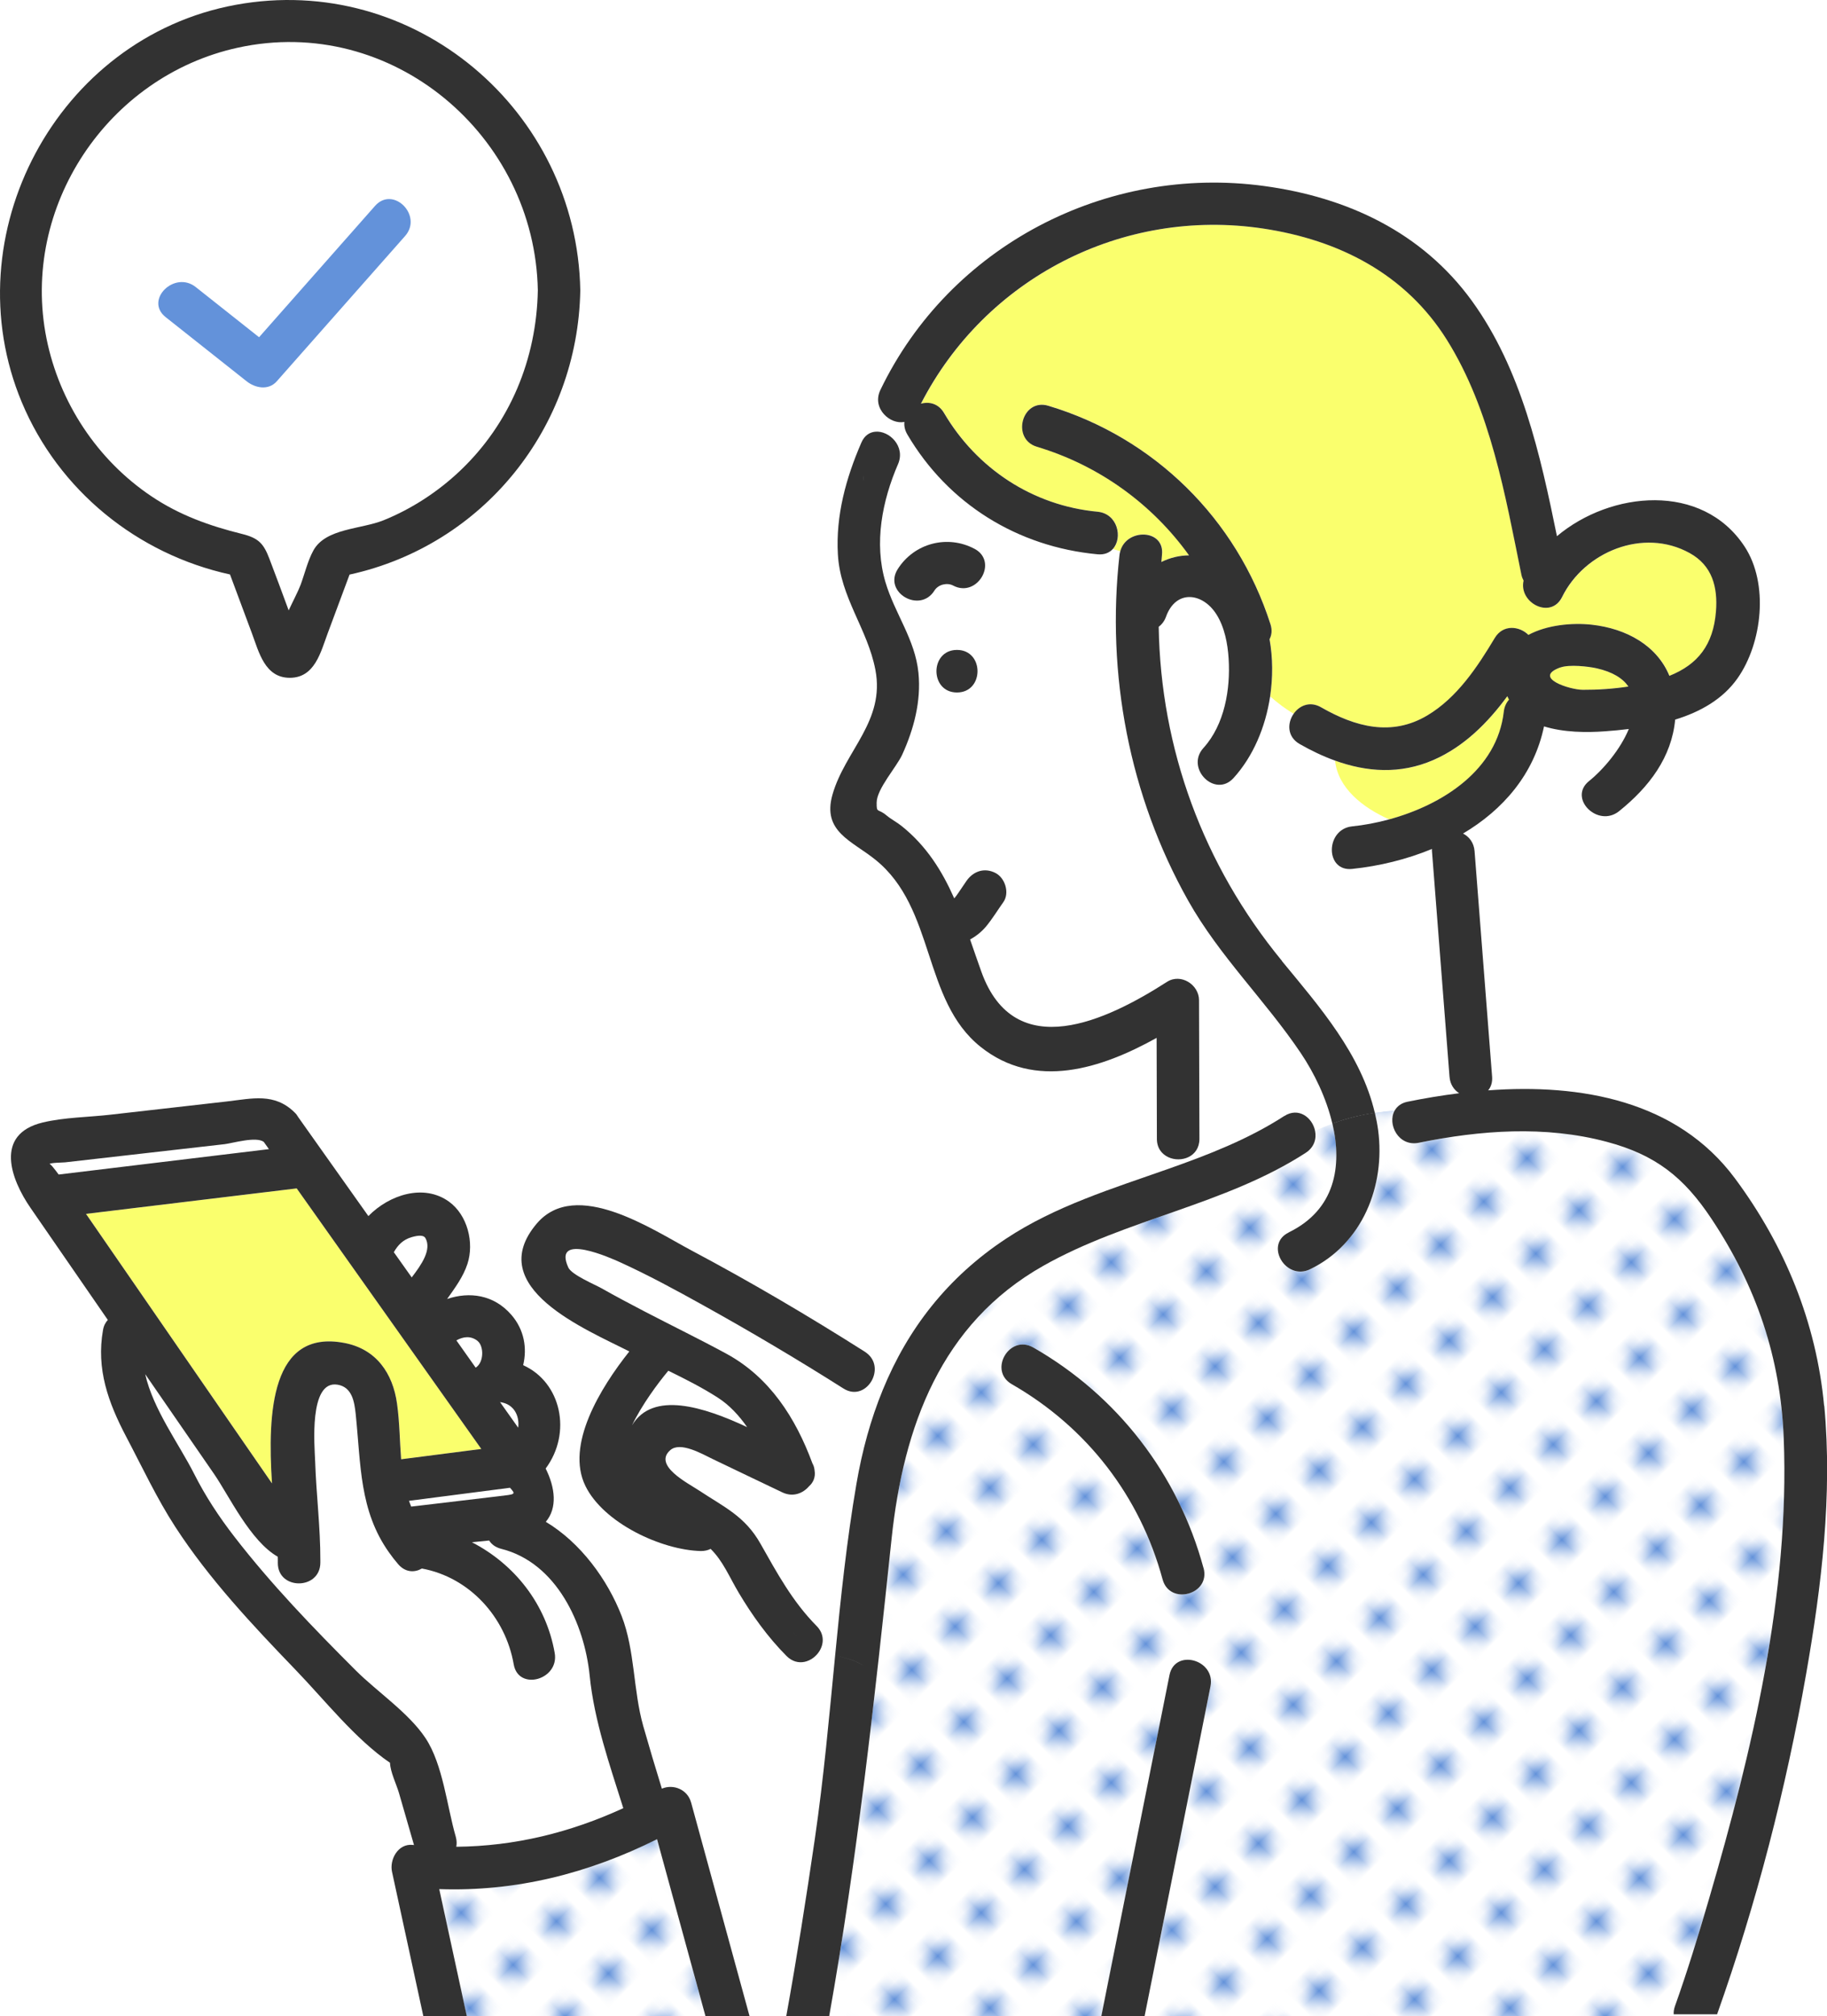
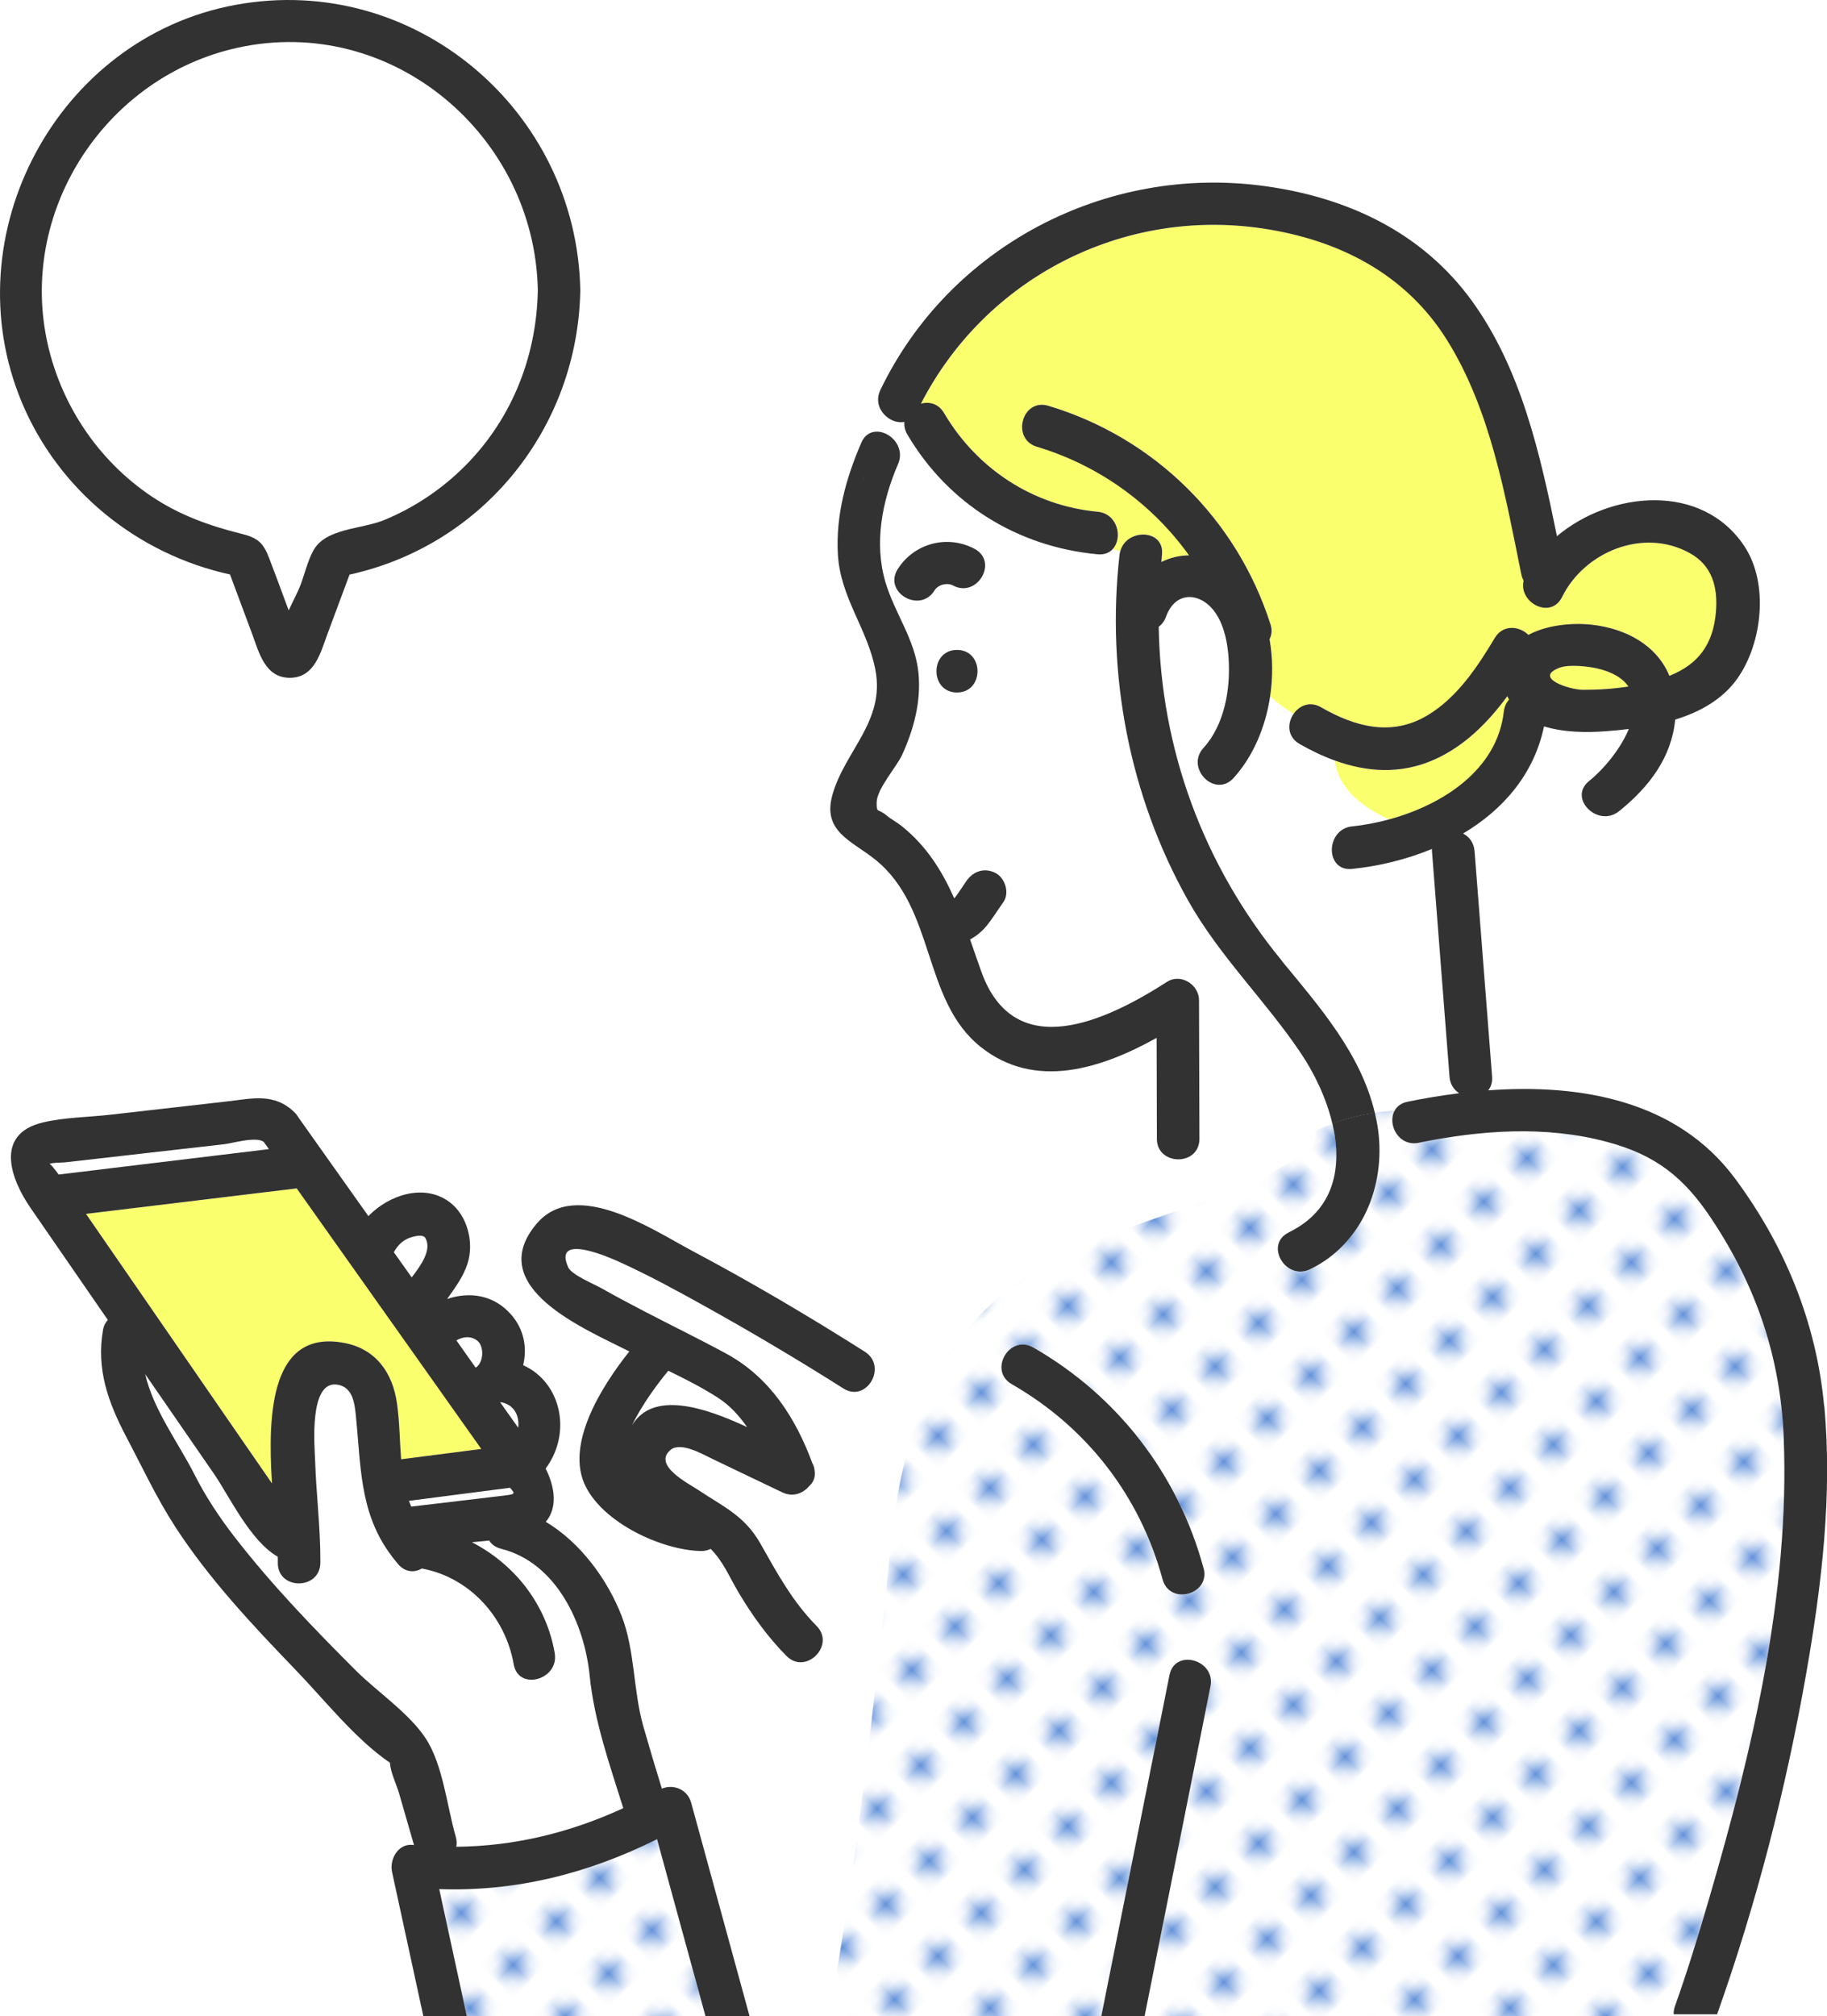
<svg xmlns="http://www.w3.org/2000/svg" id="_レイヤー_1" viewBox="0 0 272.78 300.86">
  <defs>
    <style>.cls-1{fill:#fff;}.cls-2{fill:#78c8e6;}.cls-3{fill:#faff6d;}.cls-4{fill:#323232;}.cls-5{fill:url(#_新規パターンスウォッチ_1);}.cls-6{fill:#6392da;}.cls-7{fill:none;}</style>
    <pattern id="_新規パターンスウォッチ_1" x="0" y="0" width="4.98" height="5.18" patternTransform="translate(12848.44 -7516.16) rotate(-45) scale(1.83)" patternUnits="userSpaceOnUse" viewBox="0 0 4.98 5.18">
      <g>
        <rect class="cls-7" x="0" width="4.98" height="5.18" />
        <rect class="cls-1" x="0" y="0" width="4.98" height="5.18" />
        <circle class="cls-6" cx="2.49" cy="2.59" r="1.06" />
      </g>
    </pattern>
  </defs>
  <path class="cls-1" d="m93.06,269.8c-2.03-6.47-4.34-13.01-5.02-19.77-.78-7.68-4.91-16.86-13.21-18.93-.85-.21-1.43-.67-1.8-1.24-.86.09-1.72.18-2.57.26,6.32,3.26,11.08,9.19,12.36,16.53.7,4-5.42,5.7-6.12,1.69-1.23-7.07-6.61-12.99-13.71-14.3-1.08.62-2.44.62-3.52-.62-.52-.6-.98-1.2-1.41-1.81-4.41-6.23-4.17-13.03-4.95-20.59-.19-1.8-.51-4.05-2.7-4.41-4.35-.73-3.42,9.31-3.36,11.37.16,4.96.8,9.86.78,14.83,0,0,0,.28,0,.38-.04,4.09-6.38,4.09-6.35,0,0-.28,0-.58-.01-.91-4.1-2.32-7.28-9.11-9.49-12.32-3.44-4.98-6.87-9.95-10.3-14.92,1.18,5.24,5.05,10.41,7.3,14.86,1.69,3.35,3.72,6.43,6.02,9.4,5.49,7.09,11.77,13.6,18.1,19.93,3.18,3.18,7.95,6.36,10.44,10.13,2.6,3.94,3.2,10.19,4.51,14.71.16.54.17,1.03.08,1.47,8.73-.09,16.97-2.1,24.92-5.76Z" />
  <path class="cls-3" d="m236.31,102.93c2.25,0,4.55-.14,6.81-.49-.84-1.21-2.34-2.18-4.75-2.72-1.26-.28-4.07-.61-5.41-.12-4.25,1.54,1.42,3.33,3.35,3.34Z" />
  <path class="cls-1" d="m71.02,204.08c1.27-.8,1.23-3.23.29-3.98-1.04-.83-2.17-.65-3.18-.09.96,1.36,1.92,2.71,2.88,4.07Z" />
-   <path class="cls-2" d="m93.07,216.77c.07-.58.18-1.1.3-1.6-.29.98-.43,1.91-.36,2.73,0-.37.01-.74.06-1.13Z" />
  <path class="cls-1" d="m74.66,209.22c.9,1.27,1.81,2.55,2.71,3.82.22-1.78-.63-3.56-2.71-3.82Z" />
  <path class="cls-1" d="m94.36,212.69c3.1-5.18,10.68-2.78,17.19.26-1.23-1.74-2.67-3.29-4.38-4.4-2.33-1.5-4.85-2.78-7.38-4.01-1.59,1.91-3.94,5.07-5.42,8.15Z" />
  <path class="cls-1" d="m63.51,184.74c-.24-.42-.96-.44-2.04-.13-1.28.37-2.06,1.17-2.67,2.25.89,1.25,1.78,2.51,2.67,3.76,1.47-1.91,3.03-4.15,2.04-5.88Z" />
  <path class="cls-5" d="m250.07,299.38c1.88-5.27,3.53-10.64,5.09-16.01,6.45-22.08,12.06-45.57,11.16-68.72-.47-12.09-4.07-22.68-10.78-32.77-4.14-6.23-8.35-9.56-15.68-11.51-9.19-2.44-18.81-1.73-28.02.15-3.06.62-4.75-2.81-3.6-4.82-1,.07-1.99.18-2.97.33.2.85.37,1.71.49,2.59,1.11,8.34-2.35,16.98-10.15,20.77-3.66,1.78-6.88-3.7-3.2-5.48,6.95-3.37,8.03-9.88,6.53-16.26-.87.32-1.73.68-2.6,1.07.24,1.17-.11,2.47-1.39,3.3-12.05,7.79-26.75,9.85-39.18,16.86-15.29,8.64-20.88,24.01-22.65,40.7-2.52,23.87-5.11,47.64-9.32,71.28h40.64c3.39-16.97,6.79-33.94,10.18-50.91.8-4.01,6.92-2.3,6.12,1.69-3.28,16.41-6.56,32.81-9.84,49.22h79.02c-.07-.45-.04-.94.16-1.48Zm-76.49-63.71c-3.37-12.45-11.31-22.71-22.51-29.12-3.55-2.03-.35-7.51,3.2-5.48,12.58,7.2,21.63,18.92,25.42,32.91,1.07,3.95-5.05,5.63-6.12,1.69Z" />
  <path class="cls-1" d="m196.33,168.72c.86-.4,1.73-.76,2.6-1.07-.89-3.79-2.69-7.53-4.72-10.54-5.3-7.87-12.12-14.41-16.81-22.74-8.79-15.62-12.25-33.83-10.25-51.6.02-.17.06-.33.1-.49-.36-.12-.73-.24-1.09-.35-.51.55-1.27.88-2.29.79-11.93-1.12-22.29-7.51-28.39-17.88-.38-.65-.5-1.29-.44-1.87-1.07.21-2.25-.27-3.03-1.13-.48.84-.93,1.71-1.33,2.59,2.09-.2,4.54,2.19,3.4,4.84-2.36,5.46-3.61,11.78-1.88,17.6,1.4,4.69,4.43,8.54,4.93,13.54.42,4.22-.68,8.38-2.42,12.2-.84,1.84-3.79,5.11-3.82,7.14-.02,1.69.17.83,1.48,1.94.68.58,1.54,1.01,2.24,1.57,3.73,2.98,6.05,6.74,7.86,10.8,0,0,0,0,0,0,.03-.03.17-.21.26-.31.1-.14.27-.38.3-.42.13-.19.25-.37.38-.56.3-.45.59-.9.91-1.34,1.03-1.45,2.71-2,4.34-1.14,1.42.75,2.11,2.99,1.14,4.34-.86,1.21-1.62,2.47-2.57,3.62-.67.81-1.49,1.45-2.39,1.95.56,1.61,1.11,3.23,1.69,4.83,5,13.85,18.79,7.22,27.71,1.49,2.06-1.32,4.77.41,4.78,2.74.02,6.89.04,13.78.06,20.68,0,2.71-2.76,3.61-4.65,2.73-.04.62-.05,1.21-.06,1.78,6.03-2.12,11.99-4.43,17.37-7.91,2.15-1.39,4.2.23,4.6,2.18Zm-53.46-65.39c-4.09,0-4.08-6.35,0-6.35s4.08,6.35,0,6.35Zm-.57-15.94c-.85-.45-2.19-.2-2.79.76-2.17,3.45-7.66.26-5.48-3.2,2.45-3.89,7.43-5.19,11.48-3.03,3.61,1.92.4,7.4-3.2,5.48Z" />
  <path class="cls-3" d="m173.5,82.77c-.04.36-.06.72-.09,1.07,1.3-.65,2.71-.98,4.13-.99-5.5-7.66-13.43-13.41-22.7-16.2-3.91-1.17-2.23-7.3,1.69-6.12,15.8,4.75,28.13,16.9,33.17,32.6.28.87.18,1.62-.14,2.23.5,2.78.51,5.71.08,8.57,1.1.97,2.29,1.88,3.53,2.59.85-1.23,2.43-1.94,4.1-.98,5.09,2.92,10.52,4.4,15.86,1.22,4.45-2.65,7.47-7.22,10.07-11.55,1.25-2.09,3.7-1.79,5.03-.47,2.78-1.5,6.56-1.84,9.46-1.52,5.23.57,9.74,3.14,11.59,7.63,4.25-1.7,6.55-4.64,6.95-9.59.29-3.65-.56-6.87-3.92-8.73-6.96-3.85-15.75-.15-19.05,6.55-1.68,3.41-6.52.87-5.75-2.44-.14-.26-.26-.55-.33-.89-2.42-11.86-4.6-24.57-11.1-35-6.18-9.91-16.17-14.96-27.48-16.65-21.03-3.15-41.46,7.44-51.07,26.14,1.23-.34,2.61-.03,3.45,1.39,4.89,8.31,13.26,13.83,22.91,14.73,3.02.28,3.8,3.92,2.29,5.56.36.11.73.22,1.09.35.9-3.52,6.68-3.39,6.24.49Z" />
  <path class="cls-1" d="m199.33,113.5c-1.8-.65-3.56-1.49-5.27-2.47-1.88-1.08-1.85-3.12-.9-4.5-1.24-.71-2.43-1.62-3.53-2.59-.69,4.57-2.54,8.94-5.46,12.15-2.76,3.03-7.23-1.47-4.49-4.49,3.16-3.47,4.05-8.78,3.76-13.34-.14-2.23-.61-4.71-1.84-6.63-2.06-3.22-6.04-3.71-7.51.39-.24.66-.63,1.15-1.09,1.5.3,18.19,6.62,35.54,18.41,49.86,5.63,6.83,11.8,13.87,13.86,22.64.98-.15,1.97-.26,2.97-.33.36-.62.97-1.11,1.91-1.3,2.5-.51,5.08-.95,7.71-1.27-.77-.5-1.35-1.31-1.44-2.46-.87-11.22-1.74-22.44-2.62-33.66,0-.12,0-.22,0-.33-3.79,1.57-7.89,2.56-11.92,2.98-4.06.43-4.02-5.92,0-6.35,1.78-.19,3.65-.53,5.52-1.04-3.94-1.74-7.66-4.67-8.09-8.77Z" />
  <path class="cls-3" d="m225.07,103.9c-2.94,3.97-6.47,7.52-11.02,9.51-4.96,2.17-9.97,1.81-14.72.09.43,4.11,4.15,7.03,8.09,8.77,8.05-2.19,16.13-7.41,17.12-16.05.09-.74.37-1.35.78-1.82-.09-.17-.18-.33-.25-.51Z" />
  <path class="cls-1" d="m131.81,207.37c-.5-.51-1.04-.99-1.59-1.46-.76,1.48-2.48,2.42-4.28,1.28-6.88-4.36-13.91-8.51-21.03-12.47-4.05-2.25-8.14-4.47-12.36-6.39-1.09-.49-10.14-4.6-7.69.8.5,1.12,3.95,2.53,4.99,3.12,2.11,1.19,4.25,2.32,6.39,3.44,4.05,2.11,8.17,4.11,12.19,6.29,6.48,3.51,10.37,9.59,12.88,16.38.19.33.29.68.32,1.05.16,1.01-.21,1.82-.84,2.38-.9,1.05-2.39,1.64-3.97.9-3.47-1.63-6.91-3.31-10.37-4.96-1.64-.79-4.86-2.67-6.37-1.34-2.59,2.27,2.64,4.91,4.29,6.01,3.79,2.51,6.85,3.83,9.18,7.94,2.48,4.39,4.79,8.65,8.38,12.28,1.19,1.2,1.11,2.68.41,3.78.77.25,1.57.44,2.37.62.84-8.58,1.74-17.15,3.18-25.61.85-4.96,2.14-9.66,3.94-14.04Z" />
  <path class="cls-5" d="m65.56,281.88c1.37,6.33,2.75,12.66,4.12,18.98h35.64c-2.41-8.81-4.82-17.62-7.24-26.44-10.24,5.11-21.06,7.85-32.52,7.45Z" />
  <path class="cls-4" d="m142.88,96.98c-4.08,0-4.09,6.35,0,6.35s4.09-6.35,0-6.35Z" />
  <path class="cls-4" d="m179.02,149.25c0-2.33-2.72-4.06-4.78-2.74-8.92,5.73-22.72,12.36-27.71-1.49-.58-1.61-1.13-3.23-1.69-4.83.9-.5,1.71-1.14,2.39-1.95.95-1.15,1.71-2.41,2.57-3.62.97-1.36.28-3.59-1.14-4.34-1.64-.86-3.31-.31-4.34,1.14-.31.44-.61.89-.91,1.34-.12.19-.25.38-.38.56-.03.04-.2.28-.3.42-.09.11-.23.28-.26.31,0,0,0,0,0,0-1.8-4.07-4.13-7.82-7.86-10.8-.71-.57-1.56-1-2.24-1.57-1.31-1.11-1.5-.25-1.48-1.94.02-2.03,2.98-5.3,3.82-7.14,1.74-3.82,2.84-7.98,2.42-12.2-.5-5-3.54-8.85-4.93-13.54-1.73-5.82-.48-12.15,1.88-17.6,1.15-2.65-1.31-5.04-3.4-4.84-1.09,2.39-1.8,4.9-1.8,7.4,0-2.51.72-5.01,1.8-7.4-.84.08-1.62.56-2.08,1.64-2.29,5.28-3.83,10.86-3.5,16.67.37,6.46,4.43,11.1,5.6,17.22,1.47,7.67-4.51,12.02-6.4,18.6-1.59,5.56,2.87,6.88,6.43,9.76,8.97,7.24,6.95,20.94,15.68,27.9,8.13,6.49,18.04,3.24,26.28-1.34.01,5.02.03,10.05.04,15.07,0,1.38.74,2.28,1.7,2.73.1-1.59.35-3.27.99-4.56-.64,1.29-.89,2.96-.99,4.56,1.88.88,4.65-.02,4.65-2.73-.02-6.89-.04-13.78-.06-20.68Z" />
  <path class="cls-4" d="m129.14,201.71c-8.44-5.35-17.08-10.44-25.9-15.12-5.72-3.03-17.26-10.88-23.1-4.01-8.11,9.54,7.48,15.83,13.82,19.08-4.35,5.47-9.54,13.96-6.56,20.06,2.71,5.55,11.35,9.57,17.22,9.72.58.01,1.06-.11,1.48-.32,1.85,1.82,2.78,4.16,4.18,6.52,2.03,3.41,4.35,6.64,7.15,9.46,1.69,1.7,3.91.86,4.9-.7-1.65-.54-3.13-1.38-4.03-3.18.9,1.8,2.38,2.64,4.03,3.18.7-1.11.78-2.58-.41-3.78-3.59-3.63-5.9-7.89-8.38-12.28-2.33-4.11-5.39-5.43-9.18-7.94-1.65-1.09-6.88-3.73-4.29-6.01,1.51-1.33,4.73.55,6.37,1.34,3.46,1.65,6.91,3.32,10.37,4.96,1.58.75,3.07.15,3.97-.9.64-.56,1.01-1.37.84-2.38-.03-.36-.13-.72-.32-1.05-2.51-6.8-6.4-12.87-12.88-16.38-4.02-2.18-8.14-4.18-12.19-6.29-2.15-1.12-4.29-2.25-6.39-3.44-1.04-.59-4.48-2.01-4.99-3.12-2.44-5.4,6.6-1.29,7.69-.8,4.22,1.92,8.31,4.14,12.36,6.39,7.12,3.95,14.15,8.11,21.03,12.47,1.8,1.14,3.52.19,4.28-1.28-1.94-1.67-3.96-3.28-4.52-6.06.56,2.78,2.57,4.39,4.52,6.06.69-1.36.57-3.15-1.08-4.2Zm-29.35,2.83c2.53,1.24,5.05,2.51,7.38,4.01,1.72,1.1,3.16,2.65,4.38,4.4-6.5-3.04-14.09-5.44-17.19-.26,1.48-3.08,3.83-6.24,5.42-8.15Z" />
-   <path class="cls-4" d="m191.74,166.53c-5.38,3.48-11.33,5.78-17.37,7.91,0,.38,0,.74,0,1.07,0-.33,0-.7,0-1.07-8.31,2.93-16.79,5.52-24.16,10.39-8.8,5.81-14.69,13.5-18.4,22.55,1.1,1.12,2.01,2.39,2.35,4.11-.34-1.72-1.25-2.99-2.35-4.11-1.8,4.38-3.09,9.08-3.94,14.04-1.45,8.46-2.35,17.03-3.18,25.61,1.51.35,2.99.69,4.18,1.49-1.19-.79-2.68-1.14-4.18-1.49-.89,9.14-1.71,18.3-3.03,27.36-1.29,8.84-2.68,17.68-4.27,26.47h6.41c4.21-23.64,6.8-47.41,9.32-71.28,1.77-16.7,7.36-32.07,22.65-40.7,12.42-7.02,27.13-9.07,39.18-16.86,1.28-.83,1.64-2.12,1.39-3.3-.98.45-1.95.95-2.93,1.51.98-.56,1.95-1.06,2.93-1.51-.4-1.95-2.45-3.57-4.6-2.18Z" />
  <path class="cls-4" d="m180.73,251.64c.8-3.99-5.32-5.7-6.12-1.69-3.39,16.97-6.79,33.94-10.18,50.91h6.46c3.28-16.41,6.56-32.81,9.84-49.22Z" />
  <path class="cls-4" d="m179.69,233.98c-3.79-13.99-12.84-25.71-25.42-32.91-3.55-2.03-6.75,3.45-3.2,5.48,11.19,6.41,19.13,16.67,22.51,29.12,1.07,3.94,7.19,2.27,6.12-1.69Z" />
  <path class="cls-1" d="m39.4,170.42c-1.13-.88-4.71.2-5.86.33-4.19.48-8.37.95-12.56,1.43-3.75.43-7.49.85-11.24,1.28-.32.04-2.23.04-2.37.27.09-.16.76.68,1.41,1.56,10.46-1.26,20.93-2.53,31.39-3.79-.25-.36-.51-.71-.76-1.07Z" />
  <path class="cls-1" d="m76.15,222.01c-5.03.65-10.06,1.3-15.09,1.95.1.29.21.58.33.86.37-.04.75-.09,1.12-.13,3.96-.47,7.92-.94,11.88-1.41,2.57-.31,2.67-.24,1.76-1.27Z" />
  <path class="cls-3" d="m51.42,200.39c4.75.9,7.24,4.5,7.87,9.07.39,2.79.4,5.58.61,8.29,3.99-.51,7.98-1.03,11.97-1.54-9.19-12.96-18.37-25.92-27.56-38.88-10.49,1.27-20.97,2.53-31.46,3.8,2.29,3.32,4.58,6.63,6.87,9.95,5.22,7.56,10.44,15.12,15.66,22.69,1.75,2.53,3.49,5.06,5.24,7.58-.69-10.62-.12-23.04,10.8-20.96Z" />
  <path class="cls-4" d="m103.17,268.93c-.52-1.89-2.62-2.77-4.35-2.03-.96-3.1-1.89-6.22-2.78-9.34-1.52-5.36-1.22-11.24-3.22-16.41-2.11-5.46-6.14-10.96-11.33-14.07,1.75-2.06,1.41-5.09-.02-7.95,3.95-5.31,2.34-12.86-3.36-15.42.61-2.53.17-5.28-1.75-7.5-2.63-3.04-6.28-3.5-9.6-2.38,1.17-1.66,2.4-3.3,3.03-5.23,1.04-3.18.01-7.29-2.75-9.29-3.78-2.73-8.94-1.02-12.04,2.15-2.15-3.03-4.3-6.06-6.45-9.09-1.34-1.89-2.68-3.78-4.02-5.67-.14-.24-.31-.49-.55-.71-3.01-2.95-6.31-2.07-10.05-1.64-5.81.66-11.62,1.32-17.42,1.98-3.3.38-6.91.39-10.15,1.17-7.24,1.75-4.75,8.48-1.81,12.73,3.85,5.58,7.7,11.15,11.55,16.73-.34.36-.61.85-.72,1.5-1.03,5.82.77,10.8,3.46,15.92,2.37,4.49,4.57,9.21,7.34,13.47,5.04,7.76,11.53,14.66,17.93,21.3,4.32,4.47,8.92,10.35,14.12,13.89.03,1.32.97,3.25,1.33,4.48.75,2.6,1.5,5.19,2.25,7.79-.07,0-.14,0-.22-.02-2.17-.21-3.46,2.19-3.06,4.02,1.56,7.19,3.12,14.38,4.68,21.56h6.49c-1.37-6.33-2.75-12.66-4.12-18.98,11.46.4,22.28-2.34,32.52-7.45,2.41,8.81,4.82,17.62,7.24,26.44h6.58c-2.91-10.64-5.83-21.28-8.74-31.93Zm-25.8-55.89c-.9-1.27-1.81-2.55-2.71-3.82,2.08.27,2.93,2.04,2.71,3.82Zm-2.98,10.23c-3.96.47-7.92.94-11.88,1.41-.37.04-.75.09-1.12.13-.12-.29-.23-.57-.33-.86,5.03-.65,10.06-1.3,15.09-1.95.91,1.03.81.96-1.76,1.27Zm-3.08-23.17c.94.75.98,3.18-.29,3.98-.96-1.36-1.92-2.71-2.88-4.07,1.01-.56,2.13-.74,3.18.09Zm-9.84-15.5c1.08-.31,1.8-.29,2.04.13.98,1.73-.57,3.97-2.04,5.88-.89-1.25-1.78-2.51-2.67-3.76.61-1.08,1.39-1.88,2.67-2.25Zm-54.11-10.89c.13-.23,2.05-.23,2.37-.27,3.75-.43,7.49-.85,11.24-1.28,4.19-.48,8.37-.95,12.56-1.43,1.15-.13,4.74-1.21,5.86-.33.25.36.51.71.76,1.07-10.46,1.26-20.93,2.53-31.39,3.79-.65-.88-1.31-1.72-1.41-1.56Zm5.48,7.42c10.49-1.27,20.97-2.53,31.46-3.8,9.19,12.96,18.37,25.92,27.56,38.88-3.99.51-7.98,1.03-11.97,1.54-.21-2.71-.22-5.5-.61-8.29-.63-4.57-3.12-8.17-7.87-9.07-10.92-2.08-11.49,10.34-10.8,20.96-1.75-2.53-3.49-5.06-5.24-7.58-5.22-7.56-10.44-15.12-15.66-22.69-2.29-3.32-4.58-6.63-6.87-9.95Zm55.29,94.42c.08-.44.07-.93-.08-1.47-1.31-4.52-1.91-10.77-4.51-14.71-2.49-3.77-7.26-6.95-10.44-10.13-6.34-6.33-12.62-12.84-18.1-19.93-2.3-2.97-4.33-6.05-6.02-9.4-2.25-4.44-6.12-9.61-7.3-14.86,3.43,4.97,6.87,9.95,10.3,14.92,2.21,3.21,5.39,9.99,9.49,12.32.01.32.02.63.01.91-.04,4.09,6.31,4.09,6.35,0,0-.09,0-.38,0-.38.01-4.97-.62-9.87-.78-14.83-.07-2.07-.99-12.1,3.36-11.37,2.19.37,2.51,2.61,2.7,4.41.78,7.56.54,14.36,4.95,20.59.43.61.89,1.21,1.41,1.81,1.08,1.23,2.44,1.24,3.52.62,7.1,1.31,12.48,7.22,13.71,14.3.7,4.02,6.82,2.31,6.12-1.69-1.28-7.35-6.04-13.27-12.36-16.53.86-.08,1.72-.17,2.57-.26.36.57.94,1.02,1.8,1.24,8.3,2.07,12.44,11.25,13.21,18.93.68,6.76,2.99,13.3,5.02,19.77-7.95,3.65-16.19,5.67-24.92,5.76Z" />
  <path class="cls-4" d="m145.51,81.9c-4.05-2.16-9.03-.85-11.48,3.03-2.18,3.47,3.31,6.66,5.48,3.2.6-.96,1.94-1.21,2.79-.76,3.6,1.92,6.81-3.56,3.2-5.48Z" />
  <path class="cls-1" d="m6.93,50.5c1.91,9.55,7.58,18.14,15.69,23.57,4.17,2.79,8.66,4.4,13.49,5.6,2.46.61,3.22,1.42,4.1,3.7.98,2.56,1.92,5.14,2.88,7.71.67-1.44,1.42-2.85,1.78-3.81.61-1.64,1.07-3.59,1.91-5.13,1.82-3.33,7.1-3.15,10.46-4.5,4.22-1.7,8.16-4.27,11.45-7.4,7.46-7.08,11.41-16.69,11.6-26.91-.42-23.09-21.78-41.26-44.81-36.21C16.06,11.38,3.01,30.89,6.93,50.5Zm22.29-7.67c3.15,2.5,6.31,4.99,9.46,7.49,5.77-6.53,11.54-13.06,17.31-19.59,2.71-3.07,7.19,1.44,4.49,4.49-6.39,7.23-12.77,14.45-19.16,21.68-1.24,1.4-3.21,1.01-4.49,0-4.03-3.19-8.07-6.39-12.1-9.58-3.2-2.54,1.32-7,4.49-4.49Z" />
  <path class="cls-4" d="m34.34,85.72c1.09,2.93,2.19,5.87,3.28,8.8,1.04,2.79,1.92,6.62,5.65,6.62s4.61-3.83,5.65-6.62c1.09-2.93,2.18-5.85,3.27-8.78,19.98-4.38,34.08-21.91,34.45-42.41-.48-26.83-24.76-47.5-51.44-42.61C8.49,5.61-7.17,35.11,3.26,60.04c5.51,13.16,17.25,22.65,31.08,25.68Zm1.15-78.6c23.03-5.05,44.39,13.12,44.81,36.21-.19,10.22-4.14,19.83-11.6,26.91-3.3,3.13-7.23,5.7-11.45,7.4-3.36,1.35-8.64,1.18-10.46,4.5-.85,1.54-1.3,3.49-1.91,5.13-.36.96-1.11,2.37-1.78,3.81-.95-2.57-1.9-5.15-2.88-7.71-.87-2.28-1.63-3.09-4.1-3.7-4.84-1.2-9.32-2.8-13.49-5.6-8.11-5.43-13.77-14.02-15.69-23.57C3.01,30.89,16.06,11.38,35.49,7.12Z" />
-   <path class="cls-6" d="m24.73,47.32c4.03,3.19,8.07,6.39,12.1,9.58,1.28,1.01,3.25,1.4,4.49,0,6.39-7.23,12.77-14.45,19.16-21.68,2.7-3.05-1.78-7.56-4.49-4.49-5.77,6.53-11.54,13.06-17.31,19.59-3.15-2.5-6.31-4.99-9.46-7.49-3.17-2.51-7.69,1.95-4.49,4.49Z" />
  <path class="cls-4" d="m192.41,183.91c-3.67,1.78-.46,7.26,3.2,5.48,7.8-3.79,11.26-12.43,10.15-20.77-.12-.88-.29-1.74-.49-2.59-2.15.33-4.25.86-6.34,1.61,1.5,6.38.42,12.89-6.53,16.26Z" />
  <path class="cls-4" d="m191.41,143.39c-11.79-14.33-18.11-31.67-18.41-49.86.46-.35.85-.84,1.09-1.5,1.47-4.1,5.45-3.61,7.51-.39,1.23,1.92,1.7,4.4,1.84,6.63.29,4.55-.6,9.86-3.76,13.34-2.74,3.02,1.73,7.52,4.49,4.49,2.92-3.21,4.77-7.58,5.46-12.15-.53-.47-1.03-.95-1.52-1.43.48.48.99.96,1.52,1.43.43-2.86.42-5.79-.08-8.57.32-.61.42-1.36.14-2.23-5.04-15.71-17.36-27.86-33.17-32.6-3.92-1.18-5.6,4.95-1.69,6.12,9.27,2.78,17.2,8.54,22.7,16.2-1.42.01-2.83.34-4.13.99.04-.36.05-.71.09-1.07.44-3.88-5.34-4.01-6.24-.49,2.72.94,5.44,2.25,8.16,2.25-2.72,0-5.44-1.31-8.16-2.25-.04.16-.08.32-.1.49-2,17.76,1.46,35.98,10.25,51.6,4.69,8.33,11.51,14.87,16.81,22.74,2.03,3.01,3.83,6.75,4.72,10.54,2.08-.76,4.19-1.29,6.34-1.61-2.06-8.77-8.23-15.81-13.86-22.64Z" />
  <path class="cls-4" d="m272.35,209.77c-1.16-12.43-5.86-23.9-13.31-33.93-8.63-11.62-23-14.16-36.85-13.14.41-.5.65-1.16.59-2.03-.87-11.22-1.74-22.44-2.62-33.66-.1-1.28-.81-2.16-1.72-2.63,5.96-3.54,10.59-8.83,12.09-15.99,2.92.91,6.38.94,9.14.73,1.14-.08,2.32-.19,3.52-.34-1.25,3.02-3.77,6.02-5.94,7.77-3.18,2.56,1.33,7.03,4.49,4.49,4.51-3.62,7.85-8.06,8.37-13.66,3.71-1.14,7.11-3.02,9.33-6.19,3.68-5.25,4.67-14.11,1.04-19.63-6.32-9.62-19.99-8.31-28.02-1.55-2.49-12.2-5.32-24.92-12.69-35.1-7.46-10.28-18.64-15.47-31.01-17.15-23.62-3.22-46.97,8.95-57.31,30.42-.68,1.41-.29,2.74.55,3.65.98-1.71,2.09-3.33,3.21-4.82-1.12,1.49-2.23,3.11-3.21,4.82.79.86,1.97,1.34,3.03,1.13-.06.59.06,1.22.44,1.87,6.1,10.37,16.46,16.76,28.39,17.88,1.02.1,1.78-.23,2.29-.79-1.15-.34-2.29-.58-3.44-.58,1.15,0,2.29.24,3.44.58,1.51-1.65.74-5.28-2.29-5.56-9.65-.91-18.02-6.42-22.91-14.73-.83-1.42-2.22-1.73-3.45-1.39,9.61-18.7,30.04-29.29,51.07-26.14,11.31,1.7,21.29,6.74,27.48,16.65,6.51,10.43,8.68,23.13,11.1,35,.07.34.19.63.33.89-.77,3.31,4.07,5.85,5.75,2.44,3.3-6.7,12.09-10.4,19.05-6.55,3.37,1.86,4.21,5.08,3.92,8.73-.4,4.96-2.7,7.89-6.95,9.59-1.85-4.49-6.36-7.05-11.59-7.63-2.9-.32-6.68.02-9.46,1.52-1.33-1.32-3.78-1.62-5.03.47-2.6,4.34-5.63,8.91-10.07,11.55-5.34,3.18-10.77,1.7-15.86-1.22-1.67-.96-3.25-.25-4.1.98,2.09,1.19,4.34,1.83,6.59,1.27-2.25.56-4.5-.08-6.59-1.27-.96,1.38-.98,3.42.9,4.5,1.71.98,3.47,1.82,5.27,2.47-.12-1.11,0-2.3.42-3.58-.43,1.28-.54,2.47-.42,3.58,4.75,1.72,9.75,2.08,14.72-.09,4.55-1.99,8.09-5.53,11.02-9.51.07.18.17.34.25.51-.41.47-.7,1.07-.78,1.82-.99,8.64-9.07,13.86-17.12,16.05.27.12.53.23.8.34,1.06,1.06-2.12,3.17-1.06,5.29-1.06-2.12,2.12-4.23,1.06-5.29-.27-.11-.53-.22-.8-.34-1.87.51-3.74.86-5.52,1.04-4.02.42-4.06,6.78,0,6.35,4.03-.42,8.12-1.41,11.92-2.98,0,.11-.02.21,0,.33.87,11.22,1.74,22.44,2.62,33.66.09,1.15.67,1.96,1.44,2.46-2.63.33-5.22.76-7.71,1.27-.94.19-1.55.68-1.91,1.3,2.72-.18,5.51-.08,8.43.29-2.92-.37-5.72-.47-8.43-.29-1.16,2.01.54,5.45,3.6,4.82,9.21-1.88,18.84-2.59,28.02-.15,7.33,1.95,11.54,5.28,15.68,11.51,6.7,10.09,10.31,20.69,10.78,32.77.9,23.15-4.71,46.64-11.16,68.72-1.57,5.37-3.21,10.74-5.09,16.01-.15.43-.2.82-.18,1.19h6.48c5.85-16.46,10.28-33.63,13.3-50.82,2.3-13.11,3.94-26.68,2.7-39.99Zm-39.38-110.17c1.34-.48,4.15-.16,5.41.12,2.41.54,3.91,1.51,4.75,2.72-2.26.35-4.57.5-6.81.49-1.93,0-7.6-1.8-3.35-3.34Z" />
</svg>